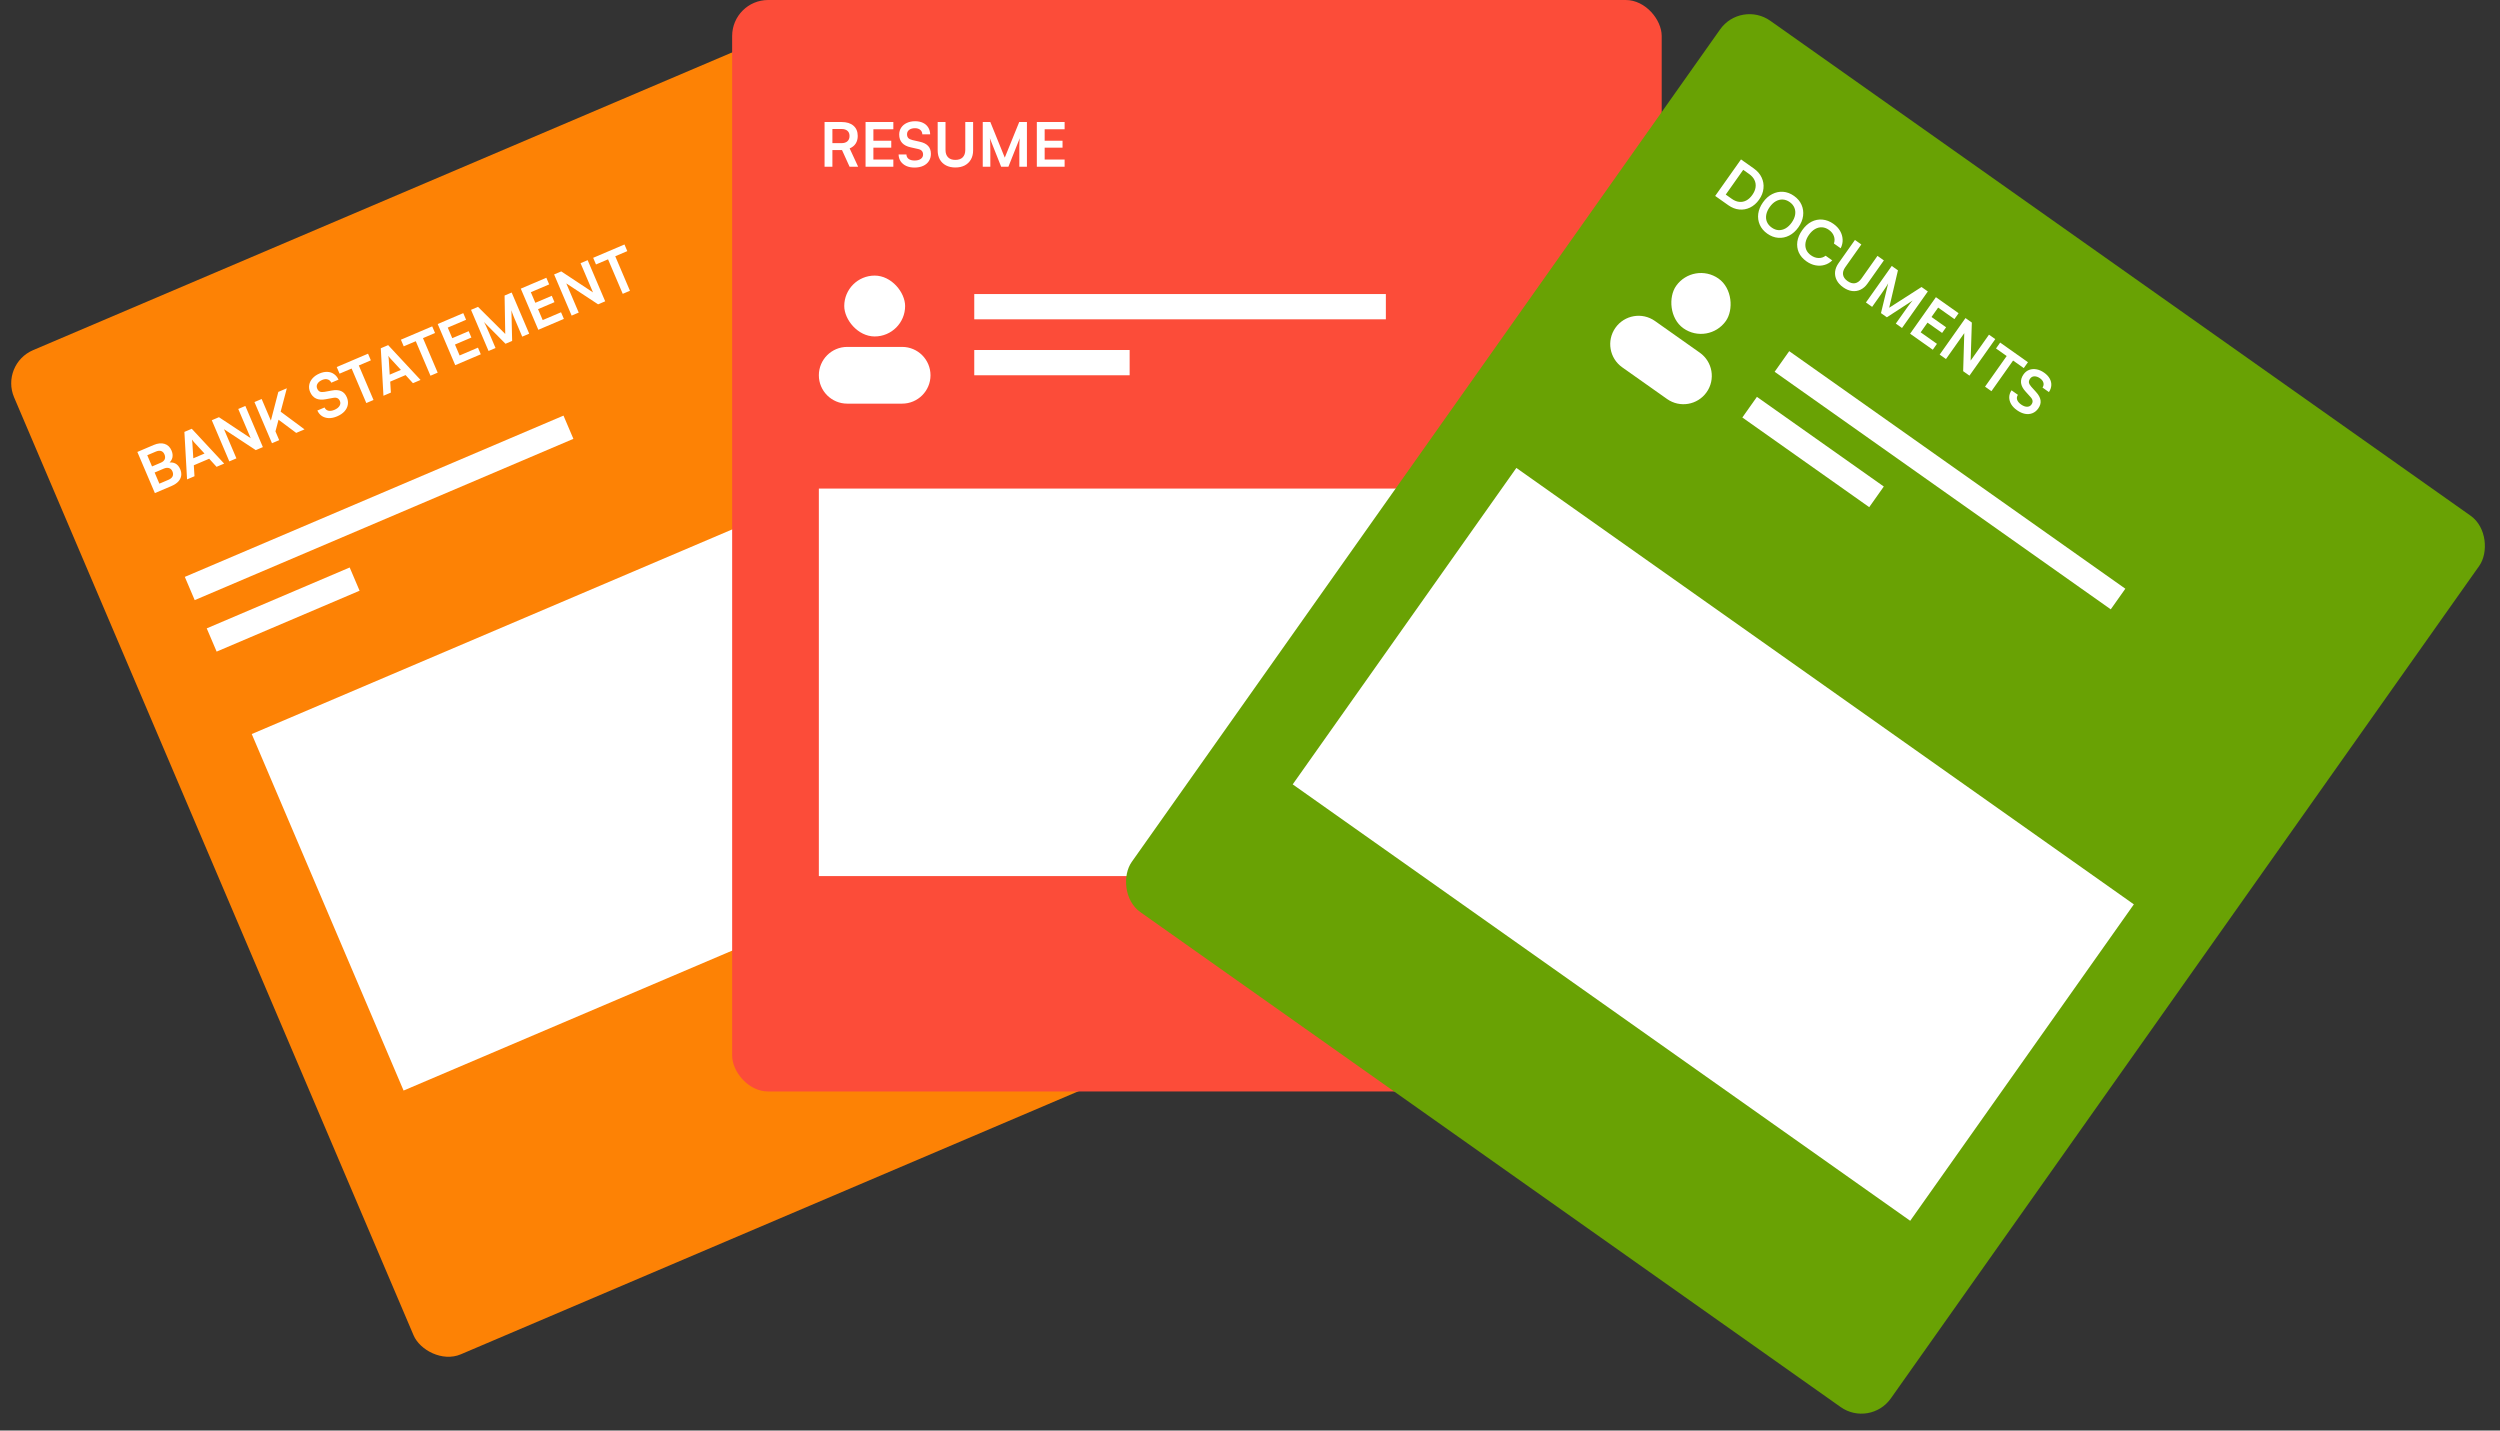
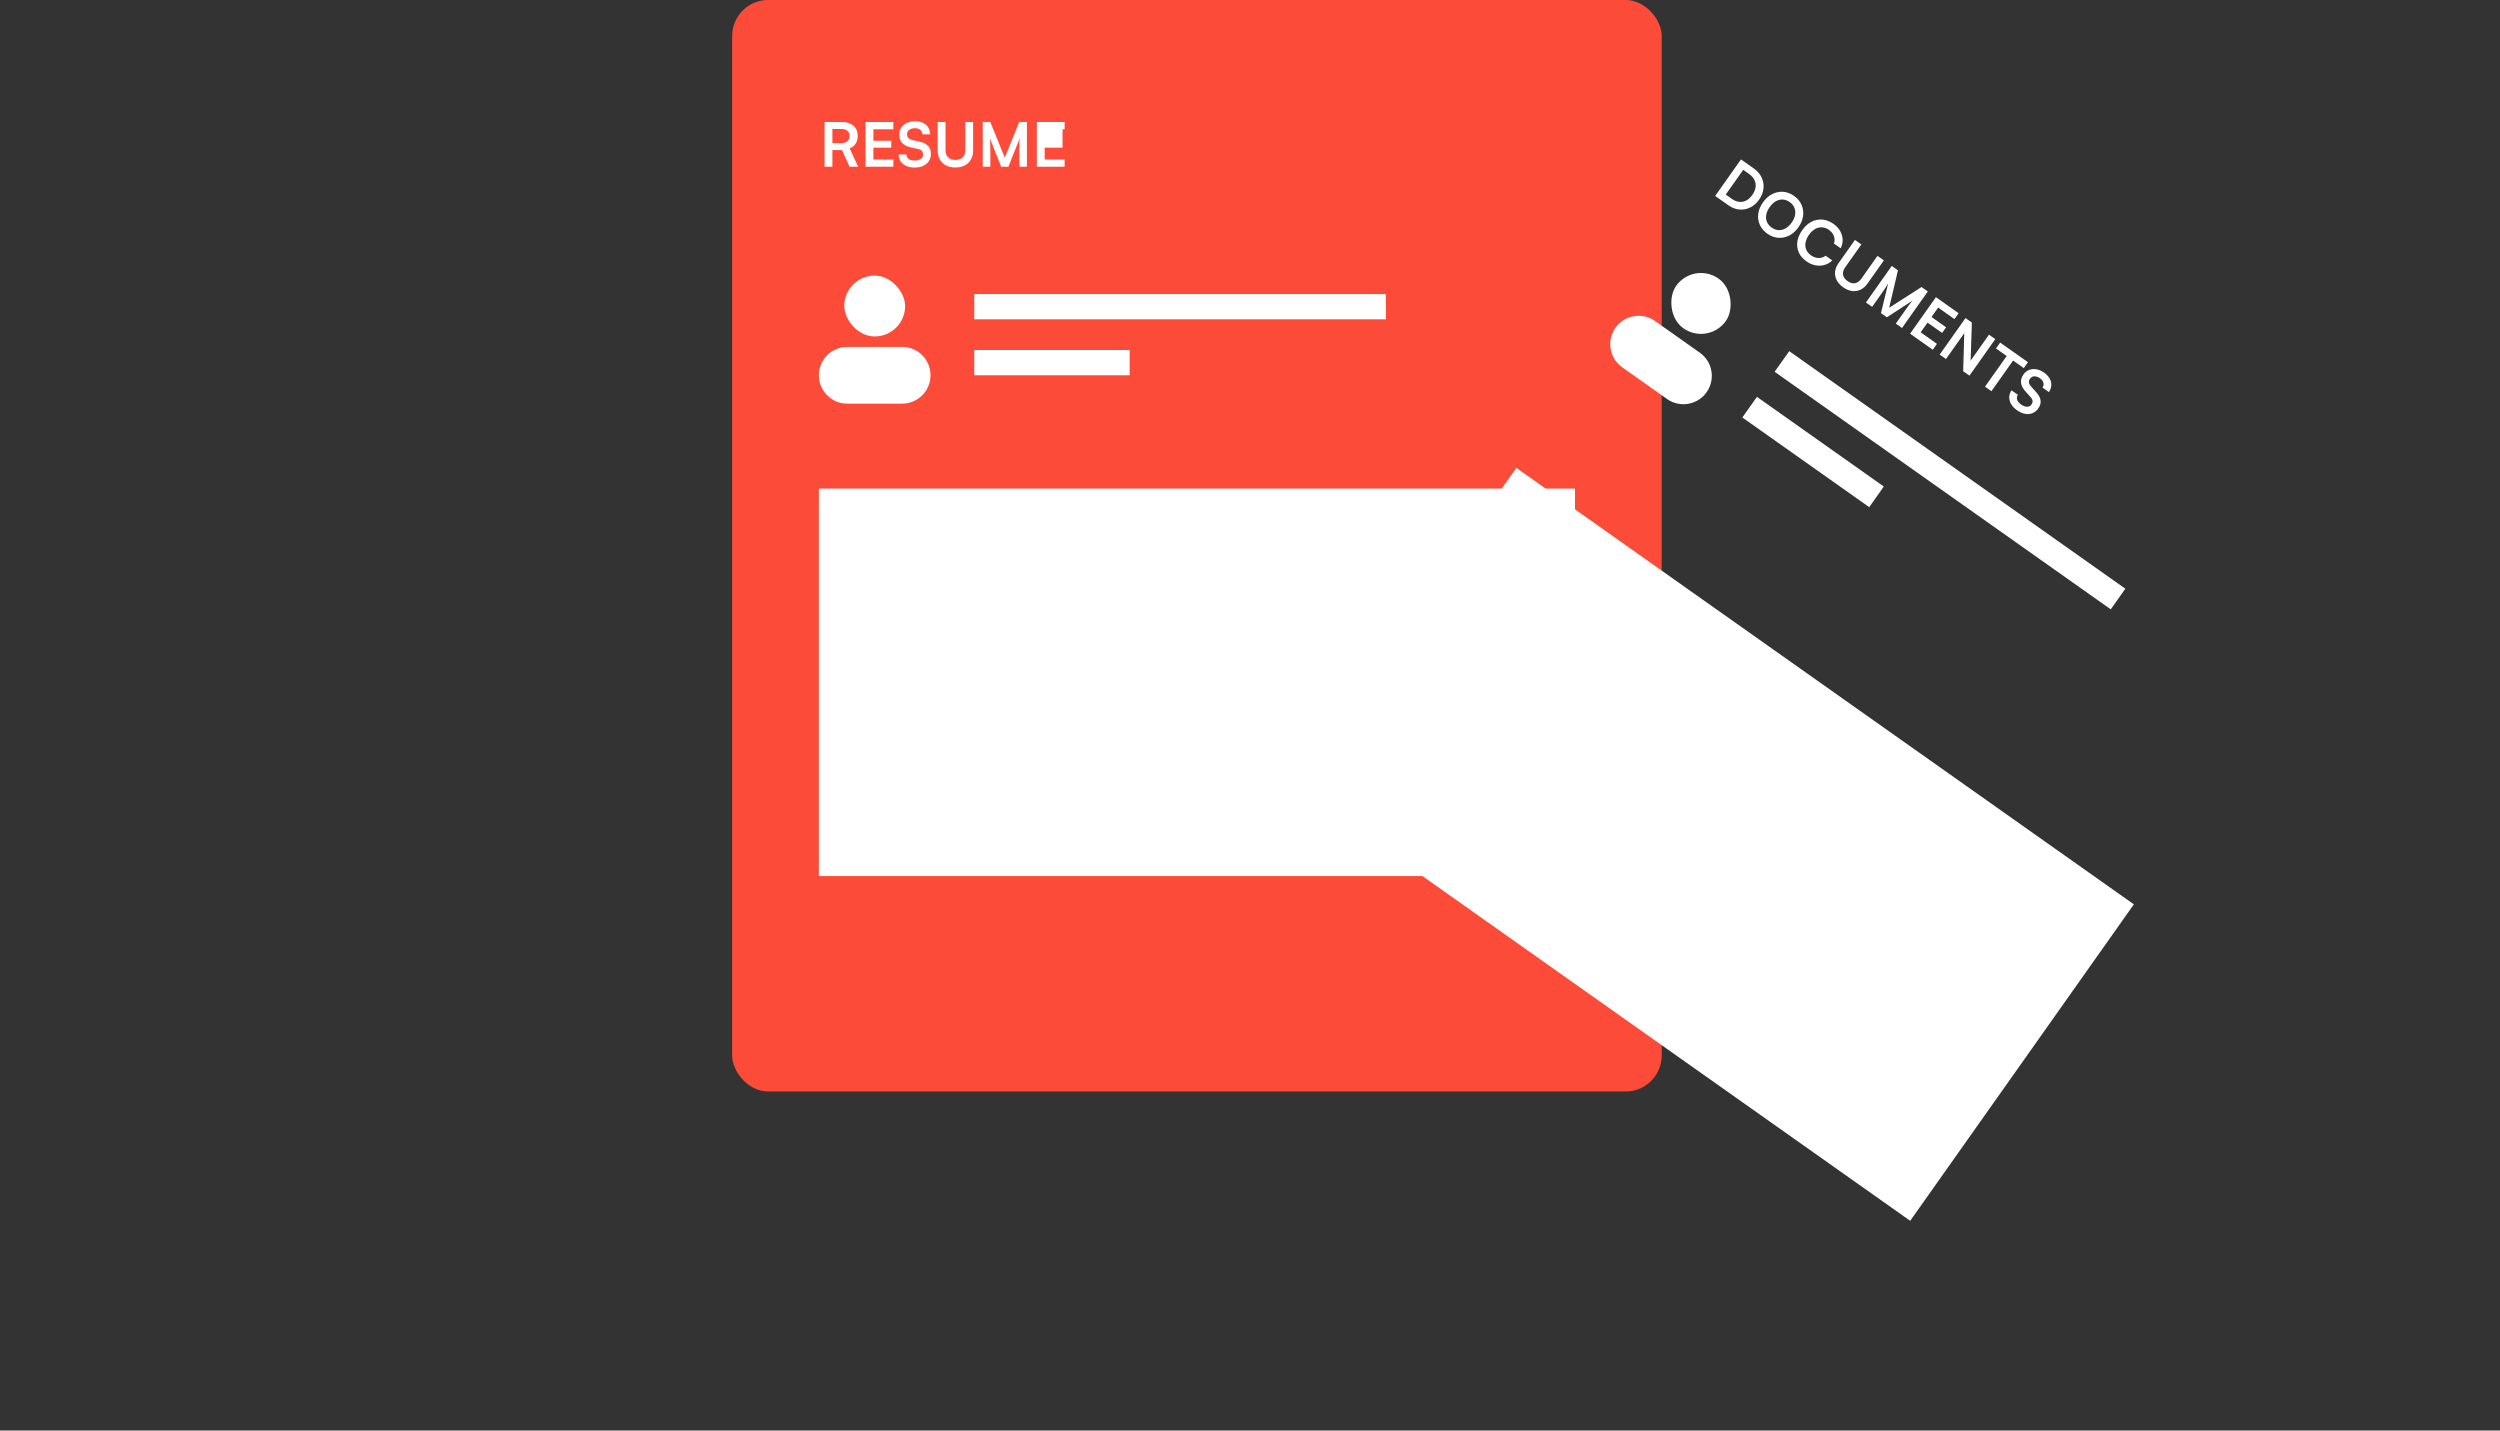
<svg xmlns="http://www.w3.org/2000/svg" width="900" height="515" viewBox="0 0 900 515" fill="none">
  <rect x="0" y="0" width="900" height="515" fill="#333333" stroke="none" />
  <g clip-path="url(#clip0_6042_5202)">
    <rect y="131.124" width="334.638" height="392.929" rx="12.954" transform="rotate(-23.069 0 131.124)" fill="#FD8205" />
    <rect x="66.531" y="207.678" width="148.175" height="9.095" transform="rotate(-23.069 66.531 207.678)" fill="white" />
    <rect x="74.426" y="226.211" width="55.935" height="9.095" transform="rotate(-23.069 74.426 226.211)" fill="white" />
    <rect x="90.629" y="264.254" width="272.218" height="139.501" transform="rotate(-23.069 90.629 264.254)" fill="white" />
    <path d="M52.039 161.595L58.349 176.411L55.755 177.516L49.445 162.7L52.039 161.595ZM58.948 168.709L54.874 170.444L53.942 168.255L57.874 166.58C58.59 166.275 59.062 165.867 59.291 165.354C59.514 164.828 59.484 164.234 59.203 163.572C58.932 162.937 58.529 162.534 57.993 162.363C57.458 162.192 56.818 162.265 56.075 162.582L52.143 164.256L51.167 161.966L55.322 160.196C56.795 159.569 58.103 159.435 59.246 159.794C60.389 160.154 61.225 160.955 61.754 162.198C62.134 163.09 62.237 163.932 62.064 164.724C61.885 165.503 61.427 166.209 60.691 166.841L60.57 166.558C61.581 166.383 62.449 166.492 63.175 166.885C63.901 167.278 64.466 167.947 64.869 168.893C65.226 169.731 65.344 170.534 65.225 171.303C65.1 172.059 64.742 172.755 64.15 173.39C63.566 174.005 62.768 174.529 61.754 174.961L57.478 176.782L56.502 174.492L60.657 172.722C61.4 172.406 61.893 171.988 62.135 171.47C62.377 170.952 62.358 170.362 62.076 169.7C61.811 169.078 61.404 168.685 60.855 168.52C60.313 168.335 59.678 168.398 58.948 168.709ZM70.016 171.442L67.34 172.582L66.381 155.487L69.036 154.356L80.697 166.893L77.961 168.058L75.306 165.142L69.773 167.499L70.016 171.442ZM69.256 159.482L69.59 164.991L73.624 163.273L69.884 159.215C69.744 159.035 69.597 158.858 69.443 158.684C69.289 158.51 69.174 158.352 69.097 158.209C69.127 158.356 69.155 158.551 69.179 158.796C69.212 159.022 69.237 159.251 69.256 159.482ZM85.109 165.014L82.555 166.102L76.245 151.286L78.819 150.189L91.484 158.563L90.734 158.883L85.771 147.229L88.325 146.141L94.635 160.957L92.081 162.045L79.404 153.7L80.154 153.38L85.109 165.014ZM103.258 139.781L98.891 156.343L97.242 152.472L100.198 141.084L103.258 139.781ZM94.198 143.639L100.509 158.455L97.914 159.56L91.604 144.744L94.198 143.639ZM100.097 150.968L100.81 148.031L109.629 154.571L106.63 155.848L100.097 150.968ZM111.634 141.098C111.266 140.233 111.164 139.375 111.327 138.523C111.491 137.671 111.888 136.896 112.516 136.197C113.152 135.479 113.99 134.899 115.031 134.456C116.031 134.03 116.97 133.837 117.849 133.878C118.742 133.912 119.529 134.168 120.211 134.644C120.906 135.114 121.457 135.789 121.864 136.669L119.27 137.774C118.972 137.151 118.532 136.755 117.95 136.588C117.363 136.408 116.704 136.473 115.974 136.783C115.177 137.123 114.613 137.579 114.282 138.151C113.958 138.703 113.929 139.291 114.194 139.912C114.418 140.439 114.739 140.798 115.155 140.988C115.579 141.158 116.133 141.185 116.818 141.069L119.373 140.604C120.758 140.333 121.903 140.396 122.806 140.794C123.704 141.178 124.389 141.923 124.861 143.031C125.246 143.937 125.363 144.829 125.211 145.708C125.058 146.587 124.65 147.391 123.987 148.121C123.332 148.831 122.457 149.419 121.362 149.885C120.322 150.328 119.335 150.541 118.402 150.523C117.463 150.492 116.632 150.247 115.91 149.789C115.201 149.324 114.647 148.659 114.245 147.792L116.84 146.687C117.118 147.303 117.571 147.692 118.2 147.856C118.836 148 119.566 147.897 120.39 147.545C121.255 147.177 121.862 146.711 122.213 146.147C122.571 145.563 122.623 144.974 122.37 144.38C122.151 143.866 121.844 143.518 121.447 143.336C121.044 143.14 120.513 143.111 119.853 143.249L117.278 143.723C115.906 143.988 114.746 143.907 113.798 143.481C112.845 143.041 112.123 142.247 111.634 141.098ZM128.682 130.413L134.466 143.993L131.871 145.098L126.088 131.518L128.682 130.413ZM122.243 134.521L121.224 132.129L132.493 127.33L133.512 129.721L122.243 134.521ZM140.717 141.331L138.041 142.47L137.082 125.375L139.737 124.244L151.398 136.782L148.662 137.947L146.007 135.031L140.474 137.387L140.717 141.331ZM139.957 129.371L140.292 134.879L144.325 133.161L140.585 129.103C140.445 128.923 140.298 128.747 140.144 128.573C139.99 128.399 139.875 128.24 139.798 128.098C139.828 128.244 139.856 128.44 139.88 128.685C139.913 128.911 139.938 129.139 139.957 129.371ZM151.781 120.576L157.564 134.155L154.97 135.26L149.187 121.681L151.781 120.576ZM145.341 124.683L144.323 122.292L155.592 117.492L156.61 119.884L145.341 124.683ZM173.087 127.545L163.885 131.464L157.575 116.647L166.777 112.728L167.795 115.12L160.276 118.323L160.834 117.103L162.811 121.745L168.729 119.224L169.704 121.514L163.786 124.035L165.815 128.798L164.549 128.355L172.068 125.153L173.087 127.545ZM178.393 125.285L175.88 126.355L169.57 111.539L172.083 110.469L181.89 120.227L181.649 106.394L184.203 105.307L190.513 120.123L188 121.193L186.058 116.633C185.741 115.889 185.477 115.268 185.264 114.768C185.045 114.254 184.868 113.819 184.731 113.462C184.595 113.105 184.476 112.789 184.375 112.513C184.273 112.237 184.185 111.955 184.111 111.667L184.372 122.738L181.98 123.757L174.208 115.909C174.466 116.326 174.748 116.876 175.055 117.559C175.375 118.237 175.734 119.042 176.131 119.974L178.393 125.285ZM202.994 114.807L193.792 118.726L187.482 103.91L196.684 99.991L197.703 102.383L190.183 105.585L190.741 104.366L192.718 109.007L198.636 106.487L199.612 108.777L193.694 111.297L195.722 116.06L194.456 115.618L201.976 112.415L202.994 114.807ZM208.341 112.53L205.787 113.618L199.477 98.802L202.051 97.705L214.717 106.079L213.967 106.399L209.003 94.744L211.557 93.657L217.867 108.473L215.313 109.56L202.636 101.215L203.386 100.896L208.341 112.53ZM220.998 91.097L226.781 104.676L224.187 105.781L218.403 92.201L220.998 91.097ZM214.558 95.204L213.539 92.812L224.809 88.013L225.827 90.404L214.558 95.204Z" fill="white" />
  </g>
  <rect x="263.574" width="334.638" height="392.929" rx="12.954" fill="#FC4C39" />
  <rect x="294.785" y="175.887" width="272.218" height="139.501" fill="white" />
  <rect x="303.93" y="99.212" width="21.912" height="21.912" rx="10.956" fill="white" />
  <path d="M294.788 135.101C294.786 129.461 299.358 124.888 304.998 124.888H324.771C330.409 124.888 334.98 129.458 334.981 135.096C334.982 140.736 330.411 145.309 324.771 145.309H304.998C299.36 145.309 294.789 140.739 294.788 135.101Z" fill="white" />
  <rect x="350.734" y="105.858" width="148.175" height="9.095" fill="white" />
  <rect x="350.734" y="126.003" width="55.935" height="9.095" fill="white" />
-   <path d="M299.663 60.033H296.843V43.929H302.989C304.81 43.929 306.228 44.37 307.241 45.251C308.269 46.132 308.783 47.365 308.783 48.952C308.783 50.024 308.533 50.942 308.034 51.705C307.549 52.454 306.83 53.027 305.875 53.424L308.937 60.033H305.853L303.121 54.019H299.663V60.033ZM299.663 46.44V51.529H302.989C303.885 51.529 304.583 51.301 305.082 50.846C305.581 50.391 305.831 49.76 305.831 48.952C305.831 48.144 305.581 47.527 305.082 47.101C304.583 46.661 303.885 46.44 302.989 46.44H299.663ZM321.603 60.033H311.601V43.929H321.603V46.528H313.43L314.421 45.625V50.67H320.854V53.159H314.421V58.336L313.43 57.433H321.603V60.033ZM323.713 48.423C323.713 47.483 323.955 46.653 324.44 45.934C324.925 45.214 325.593 44.656 326.445 44.259C327.311 43.848 328.31 43.642 329.441 43.642C330.528 43.642 331.468 43.833 332.261 44.215C333.069 44.597 333.693 45.141 334.133 45.846C334.589 46.55 334.831 47.388 334.86 48.357H332.04C332.011 47.667 331.761 47.131 331.291 46.749C330.821 46.352 330.19 46.154 329.397 46.154C328.53 46.154 327.833 46.352 327.304 46.749C326.79 47.131 326.533 47.659 326.533 48.335C326.533 48.908 326.687 49.363 326.996 49.701C327.319 50.024 327.818 50.266 328.494 50.428L331.027 51.001C332.408 51.294 333.436 51.801 334.111 52.52C334.787 53.225 335.125 54.18 335.125 55.384C335.125 56.368 334.882 57.235 334.398 57.984C333.913 58.733 333.223 59.313 332.327 59.724C331.446 60.121 330.41 60.319 329.221 60.319C328.09 60.319 327.098 60.128 326.247 59.746C325.395 59.35 324.727 58.799 324.242 58.094C323.772 57.389 323.522 56.559 323.493 55.605H326.313C326.327 56.28 326.592 56.816 327.106 57.213C327.634 57.595 328.347 57.786 329.243 57.786C330.183 57.786 330.924 57.595 331.468 57.213C332.026 56.816 332.305 56.295 332.305 55.649C332.305 55.091 332.158 54.65 331.864 54.327C331.57 53.989 331.093 53.754 330.432 53.622L327.877 53.049C326.511 52.755 325.476 52.227 324.771 51.463C324.066 50.685 323.713 49.671 323.713 48.423ZM337.565 54.151V43.929H340.385V53.974C340.385 55.135 340.694 56.023 341.311 56.64C341.927 57.257 342.801 57.565 343.932 57.565C345.078 57.565 345.959 57.257 346.576 56.64C347.193 56.009 347.501 55.12 347.501 53.974V43.929H350.321V54.151C350.321 55.399 350.056 56.486 349.528 57.411C349.014 58.322 348.279 59.034 347.325 59.548C346.37 60.047 345.239 60.297 343.932 60.297C342.64 60.297 341.516 60.047 340.562 59.548C339.607 59.049 338.865 58.336 338.337 57.411C337.822 56.486 337.565 55.399 337.565 54.151ZM356.521 60.033H353.789V43.929H356.521L361.72 56.75L366.919 43.929H369.695V60.033H366.963V55.076C366.963 54.268 366.963 53.593 366.963 53.049C366.963 52.491 366.97 52.021 366.985 51.639C367 51.258 367.015 50.92 367.029 50.626C367.044 50.332 367.073 50.038 367.117 49.745L363.02 60.033H360.42L356.345 49.767C356.418 50.252 356.462 50.868 356.477 51.617C356.506 52.366 356.521 53.248 356.521 54.261V60.033ZM383.261 60.033H373.259V43.929H383.261V46.528H375.088L376.079 45.625V50.67H382.512V53.159H376.079V58.336L375.088 57.433H383.261V60.033Z" fill="white" />
+   <path d="M299.663 60.033H296.843V43.929H302.989C304.81 43.929 306.228 44.37 307.241 45.251C308.269 46.132 308.783 47.365 308.783 48.952C308.783 50.024 308.533 50.942 308.034 51.705C307.549 52.454 306.83 53.027 305.875 53.424L308.937 60.033H305.853L303.121 54.019H299.663V60.033ZM299.663 46.44V51.529H302.989C303.885 51.529 304.583 51.301 305.082 50.846C305.581 50.391 305.831 49.76 305.831 48.952C305.831 48.144 305.581 47.527 305.082 47.101C304.583 46.661 303.885 46.44 302.989 46.44H299.663ZM321.603 60.033H311.601V43.929H321.603V46.528H313.43L314.421 45.625V50.67H320.854V53.159H314.421V58.336L313.43 57.433H321.603V60.033ZM323.713 48.423C323.713 47.483 323.955 46.653 324.44 45.934C324.925 45.214 325.593 44.656 326.445 44.259C327.311 43.848 328.31 43.642 329.441 43.642C330.528 43.642 331.468 43.833 332.261 44.215C333.069 44.597 333.693 45.141 334.133 45.846C334.589 46.55 334.831 47.388 334.86 48.357H332.04C332.011 47.667 331.761 47.131 331.291 46.749C330.821 46.352 330.19 46.154 329.397 46.154C328.53 46.154 327.833 46.352 327.304 46.749C326.79 47.131 326.533 47.659 326.533 48.335C326.533 48.908 326.687 49.363 326.996 49.701C327.319 50.024 327.818 50.266 328.494 50.428L331.027 51.001C332.408 51.294 333.436 51.801 334.111 52.52C334.787 53.225 335.125 54.18 335.125 55.384C335.125 56.368 334.882 57.235 334.398 57.984C333.913 58.733 333.223 59.313 332.327 59.724C331.446 60.121 330.41 60.319 329.221 60.319C328.09 60.319 327.098 60.128 326.247 59.746C325.395 59.35 324.727 58.799 324.242 58.094C323.772 57.389 323.522 56.559 323.493 55.605H326.313C326.327 56.28 326.592 56.816 327.106 57.213C327.634 57.595 328.347 57.786 329.243 57.786C330.183 57.786 330.924 57.595 331.468 57.213C332.026 56.816 332.305 56.295 332.305 55.649C332.305 55.091 332.158 54.65 331.864 54.327C331.57 53.989 331.093 53.754 330.432 53.622L327.877 53.049C326.511 52.755 325.476 52.227 324.771 51.463C324.066 50.685 323.713 49.671 323.713 48.423ZM337.565 54.151V43.929H340.385V53.974C340.385 55.135 340.694 56.023 341.311 56.64C341.927 57.257 342.801 57.565 343.932 57.565C345.078 57.565 345.959 57.257 346.576 56.64C347.193 56.009 347.501 55.12 347.501 53.974V43.929H350.321V54.151C350.321 55.399 350.056 56.486 349.528 57.411C349.014 58.322 348.279 59.034 347.325 59.548C346.37 60.047 345.239 60.297 343.932 60.297C342.64 60.297 341.516 60.047 340.562 59.548C339.607 59.049 338.865 58.336 338.337 57.411C337.822 56.486 337.565 55.399 337.565 54.151ZM356.521 60.033H353.789V43.929H356.521L361.72 56.75L366.919 43.929H369.695V60.033H366.963V55.076C366.963 54.268 366.963 53.593 366.963 53.049C366.963 52.491 366.97 52.021 366.985 51.639C367 51.258 367.015 50.92 367.029 50.626C367.044 50.332 367.073 50.038 367.117 49.745L363.02 60.033H360.42L356.345 49.767C356.418 50.252 356.462 50.868 356.477 51.617C356.506 52.366 356.521 53.248 356.521 54.261V60.033ZM383.261 60.033H373.259V43.929H383.261V46.528H375.088L376.079 45.625H382.512V53.159H376.079V58.336L375.088 57.433H383.261V60.033Z" fill="white" />
  <g clip-path="url(#clip1_6042_5202)">
-     <rect x="626.723" width="334.638" height="392.929" rx="12.954" transform="rotate(35.251 626.723 0)" fill="#69A204" />
    <rect x="545.887" y="168.453" width="272.218" height="139.501" transform="rotate(35.251 545.887 168.453)" fill="white" />
    <rect x="609.73" y="93.971" width="21.912" height="21.912" rx="10.956" transform="rotate(35.251 609.73 93.971)" fill="white" />
    <path d="M581.553 118.004C584.807 113.397 591.18 112.301 595.785 115.556L611.933 126.968C616.537 130.222 617.632 136.593 614.379 141.198C611.125 145.804 604.753 146.9 600.147 143.645L584 132.233C579.395 128.979 578.3 122.609 581.553 118.004Z" fill="white" />
    <rect x="644.117" y="126.415" width="148.175" height="9.095" transform="rotate(35.251 644.117 126.415)" fill="white" />
    <rect x="632.492" y="142.866" width="55.935" height="9.095" transform="rotate(35.251 632.492 142.866)" fill="white" />
    <path d="M622.197 73.883L617.465 70.54L626.76 57.389L631.365 60.643C632.661 61.559 633.601 62.646 634.186 63.905C634.779 65.151 635 66.468 634.848 67.853C634.717 69.235 634.189 70.579 633.265 71.887C632.358 73.17 631.277 74.115 630.022 74.72C628.787 75.322 627.489 75.556 626.128 75.421C624.778 75.294 623.468 74.782 622.197 73.883ZM628.312 60.077L620.506 71.124L620.171 69.269L623.481 71.608C624.357 72.227 625.24 72.581 626.129 72.67C627.019 72.76 627.865 72.593 628.667 72.171C629.469 71.749 630.193 71.082 630.837 70.17C631.498 69.235 631.888 68.314 632.006 67.409C632.133 66.491 632 65.624 631.606 64.806C631.213 63.989 630.561 63.258 629.649 62.614L626.465 60.363L628.312 60.077ZM647.418 81.835C646.477 83.166 645.372 84.157 644.103 84.807C642.843 85.445 641.53 85.712 640.163 85.61C638.797 85.508 637.484 85.011 636.225 84.121C634.978 83.24 634.078 82.172 633.525 80.918C632.972 79.665 632.786 78.337 632.967 76.936C633.16 75.544 633.727 74.182 634.668 72.851C635.617 71.507 636.722 70.517 637.982 69.879C639.251 69.229 640.562 68.951 641.917 69.045C643.283 69.147 644.596 69.643 645.855 70.533C647.114 71.423 648.014 72.491 648.555 73.736C649.108 74.99 649.294 76.317 649.113 77.718C648.932 79.119 648.367 80.491 647.418 81.835ZM645.007 80.131C645.668 79.195 646.078 78.271 646.238 77.359C646.397 76.446 646.314 75.597 645.989 74.809C645.673 74.01 645.107 73.323 644.291 72.746C643.488 72.178 642.65 71.874 641.779 71.834C640.929 71.791 640.1 71.996 639.293 72.451C638.486 72.906 637.752 73.601 637.091 74.537C636.43 75.472 636.015 76.402 635.848 77.326C635.688 78.239 635.771 79.089 636.096 79.876C636.433 80.672 637.003 81.353 637.807 81.921C638.622 82.498 639.455 82.808 640.306 82.851C641.165 82.883 641.998 82.671 642.805 82.216C643.62 81.75 644.354 81.054 645.007 80.131ZM650.332 94.091C649.048 93.184 648.128 92.12 647.57 90.899C647.033 89.674 646.857 88.371 647.041 86.991C647.246 85.607 647.836 84.225 648.811 82.846C649.777 81.479 650.884 80.472 652.132 79.825C653.392 79.187 654.708 78.93 656.077 79.053C657.447 79.176 658.768 79.686 660.039 80.585C661.083 81.322 661.883 82.175 662.439 83.144C662.995 84.113 663.297 85.135 663.345 86.213C663.402 87.278 663.167 88.335 662.642 89.384L660.213 87.668C660.528 86.739 660.521 85.844 660.194 84.984C659.888 84.12 659.291 83.374 658.403 82.747C657.612 82.187 656.785 81.882 655.922 81.83C655.072 81.786 654.243 81.992 653.436 82.446C652.629 82.901 651.891 83.602 651.221 84.55C650.577 85.461 650.171 86.379 650.003 87.304C649.844 88.216 649.922 89.072 650.239 89.871C650.576 90.667 651.14 91.344 651.932 91.904C652.831 92.54 653.751 92.866 654.692 92.884C655.645 92.91 656.488 92.633 657.221 92.054L659.613 93.745C658.801 94.538 657.868 95.083 656.812 95.38C655.769 95.686 654.686 95.73 653.563 95.512C652.452 95.302 651.375 94.829 650.332 94.091ZM661.881 94.727L667.781 86.38L670.083 88.007L664.286 96.211C663.616 97.158 663.355 98.062 663.503 98.922C663.65 99.781 664.186 100.538 665.11 101.19C666.045 101.851 666.943 102.108 667.802 101.96C668.671 101.801 669.435 101.253 670.096 100.318L675.894 92.114L678.197 93.742L672.297 102.089C671.577 103.108 670.734 103.843 669.768 104.294C668.823 104.741 667.812 104.899 666.736 104.767C665.668 104.624 664.6 104.175 663.533 103.421C662.477 102.675 661.704 101.823 661.213 100.864C660.721 99.905 660.527 98.896 660.629 97.835C660.743 96.783 661.161 95.747 661.881 94.727ZM673.966 110.471L671.735 108.894L681.03 95.743L683.26 97.32L680.106 110.791L691.752 103.321L694.019 104.923L684.724 118.074L682.493 116.498L685.354 112.45C685.82 111.79 686.21 111.238 686.524 110.795C686.846 110.339 687.123 109.959 687.356 109.656C687.588 109.353 687.795 109.085 687.977 108.854C688.158 108.622 688.352 108.4 688.557 108.185L679.273 114.222L677.15 112.721L679.747 101.986C679.527 102.424 679.207 102.953 678.787 103.573C678.379 104.202 677.882 104.93 677.297 105.757L673.966 110.471ZM695.803 125.904L687.635 120.131L696.929 106.98L705.097 112.753L703.597 114.876L696.922 110.158L698.253 109.993L695.341 114.113L700.595 117.825L699.158 119.858L693.905 116.146L690.917 120.373L690.628 119.064L697.303 123.781L695.803 125.904ZM700.548 129.258L698.282 127.656L707.576 114.505L709.861 116.12L709.386 131.296L708.721 130.825L716.031 120.481L718.298 122.083L709.004 135.234L706.737 133.632L707.181 118.461L707.847 118.931L700.548 129.258ZM725.435 128.772L716.916 140.826L714.614 139.198L723.132 127.145L725.435 128.772ZM718.558 125.449L720.058 123.326L730.061 130.396L728.56 132.518L718.558 125.449ZM728.471 134.776C729.014 134.008 729.691 133.47 730.502 133.162C731.313 132.854 732.181 132.784 733.105 132.952C734.05 133.116 734.985 133.525 735.908 134.178C736.796 134.805 737.453 135.503 737.88 136.273C738.319 137.051 738.516 137.855 738.469 138.685C738.433 139.523 738.148 140.347 737.613 141.155L735.31 139.528C735.684 138.947 735.79 138.365 735.626 137.782C735.472 137.187 735.07 136.661 734.423 136.203C733.715 135.703 733.031 135.462 732.37 135.481C731.73 135.496 731.215 135.779 730.825 136.331C730.495 136.799 730.358 137.26 730.415 137.714C730.492 138.164 730.76 138.65 731.218 139.172L732.957 141.102C733.915 142.138 734.462 143.146 734.598 144.123C734.743 145.089 734.468 146.063 733.773 147.047C733.205 147.85 732.507 148.418 731.679 148.75C730.851 149.082 729.952 149.157 728.983 148.976C728.035 148.791 727.075 148.356 726.103 147.669C725.18 147.016 724.48 146.288 724.005 145.485C723.538 144.669 723.31 143.834 723.322 142.979C723.345 142.132 723.62 141.31 724.147 140.513L726.449 142.141C726.071 142.701 725.978 143.291 726.169 143.912C726.38 144.529 726.852 145.096 727.583 145.613C728.351 146.155 729.067 146.428 729.731 146.429C730.416 146.428 730.944 146.163 731.317 145.635C731.639 145.179 731.774 144.735 731.72 144.301C731.675 143.856 731.421 143.389 730.958 142.899L729.202 140.957C728.256 139.929 727.715 138.899 727.58 137.869C727.454 136.826 727.751 135.795 728.471 134.776Z" fill="white" />
  </g>
  <defs>
    <clipPath id="clip0_6042_5202">
-       <rect y="131.124" width="334.638" height="392.929" rx="12.954" transform="rotate(-23.069 0 131.124)" fill="white" />
-     </clipPath>
+       </clipPath>
    <clipPath id="clip1_6042_5202">
      <rect x="626.723" width="334.638" height="392.929" rx="12.954" transform="rotate(35.251 626.723 0)" fill="white" />
    </clipPath>
  </defs>
</svg>